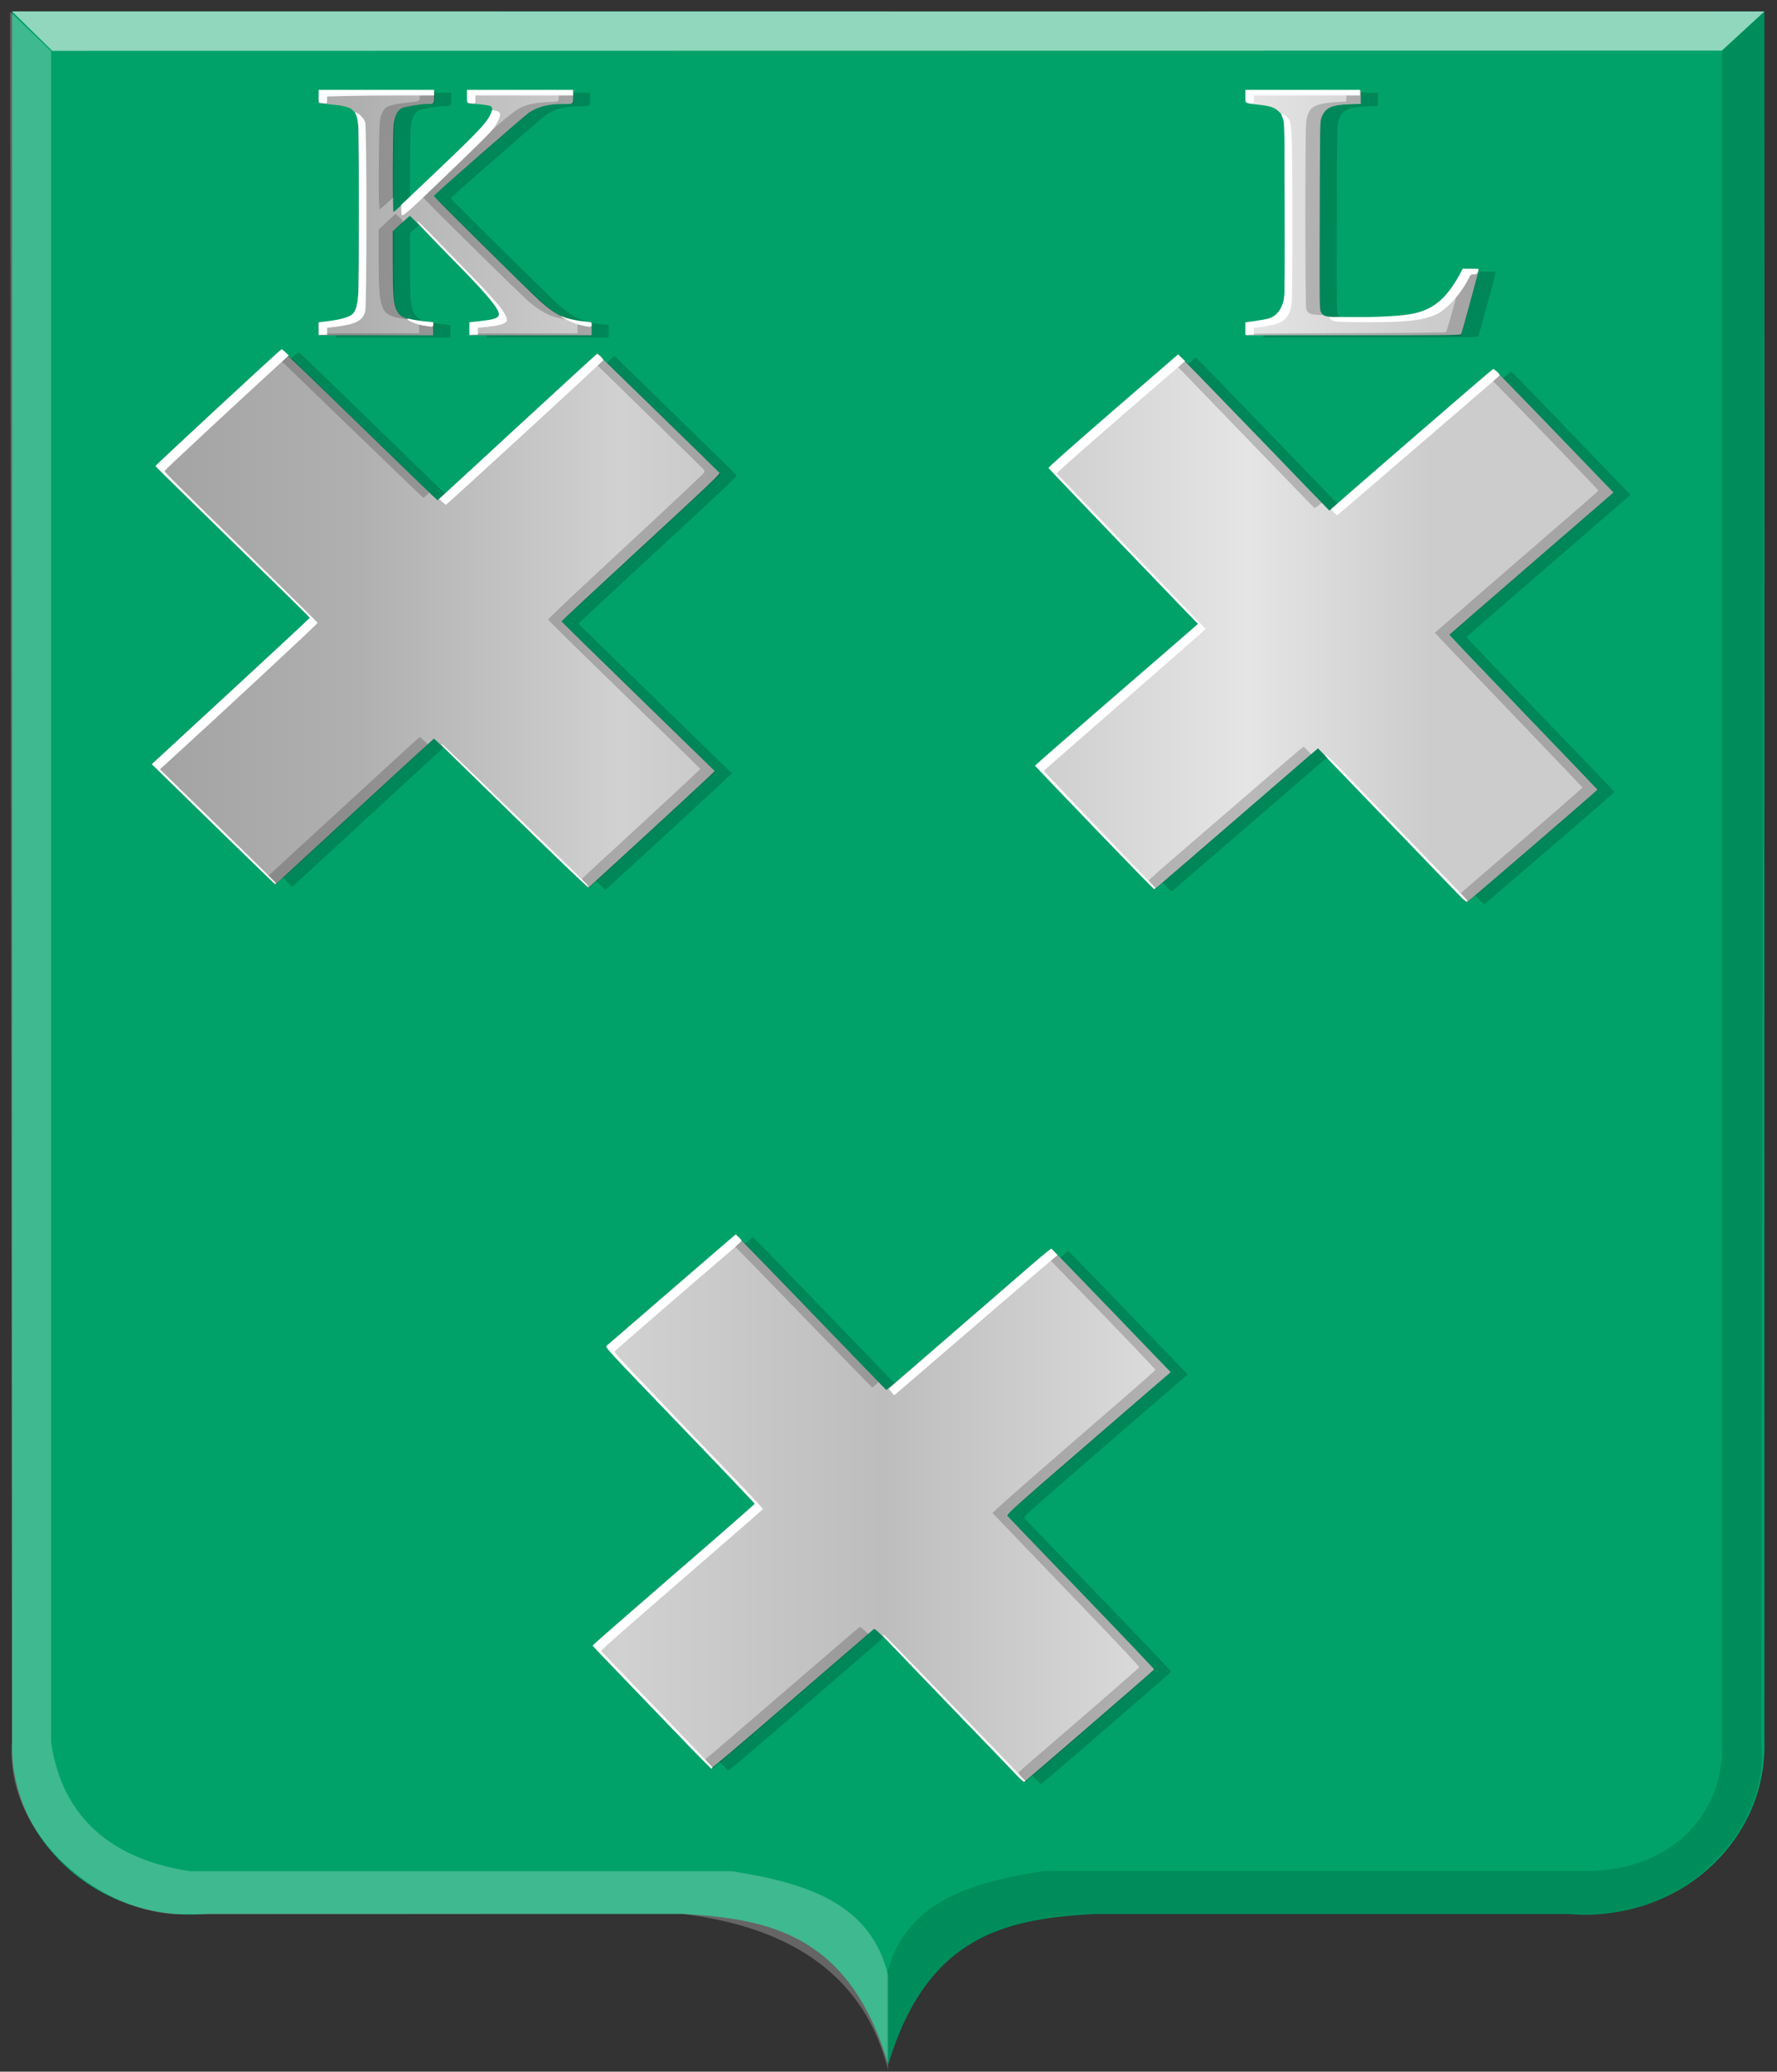
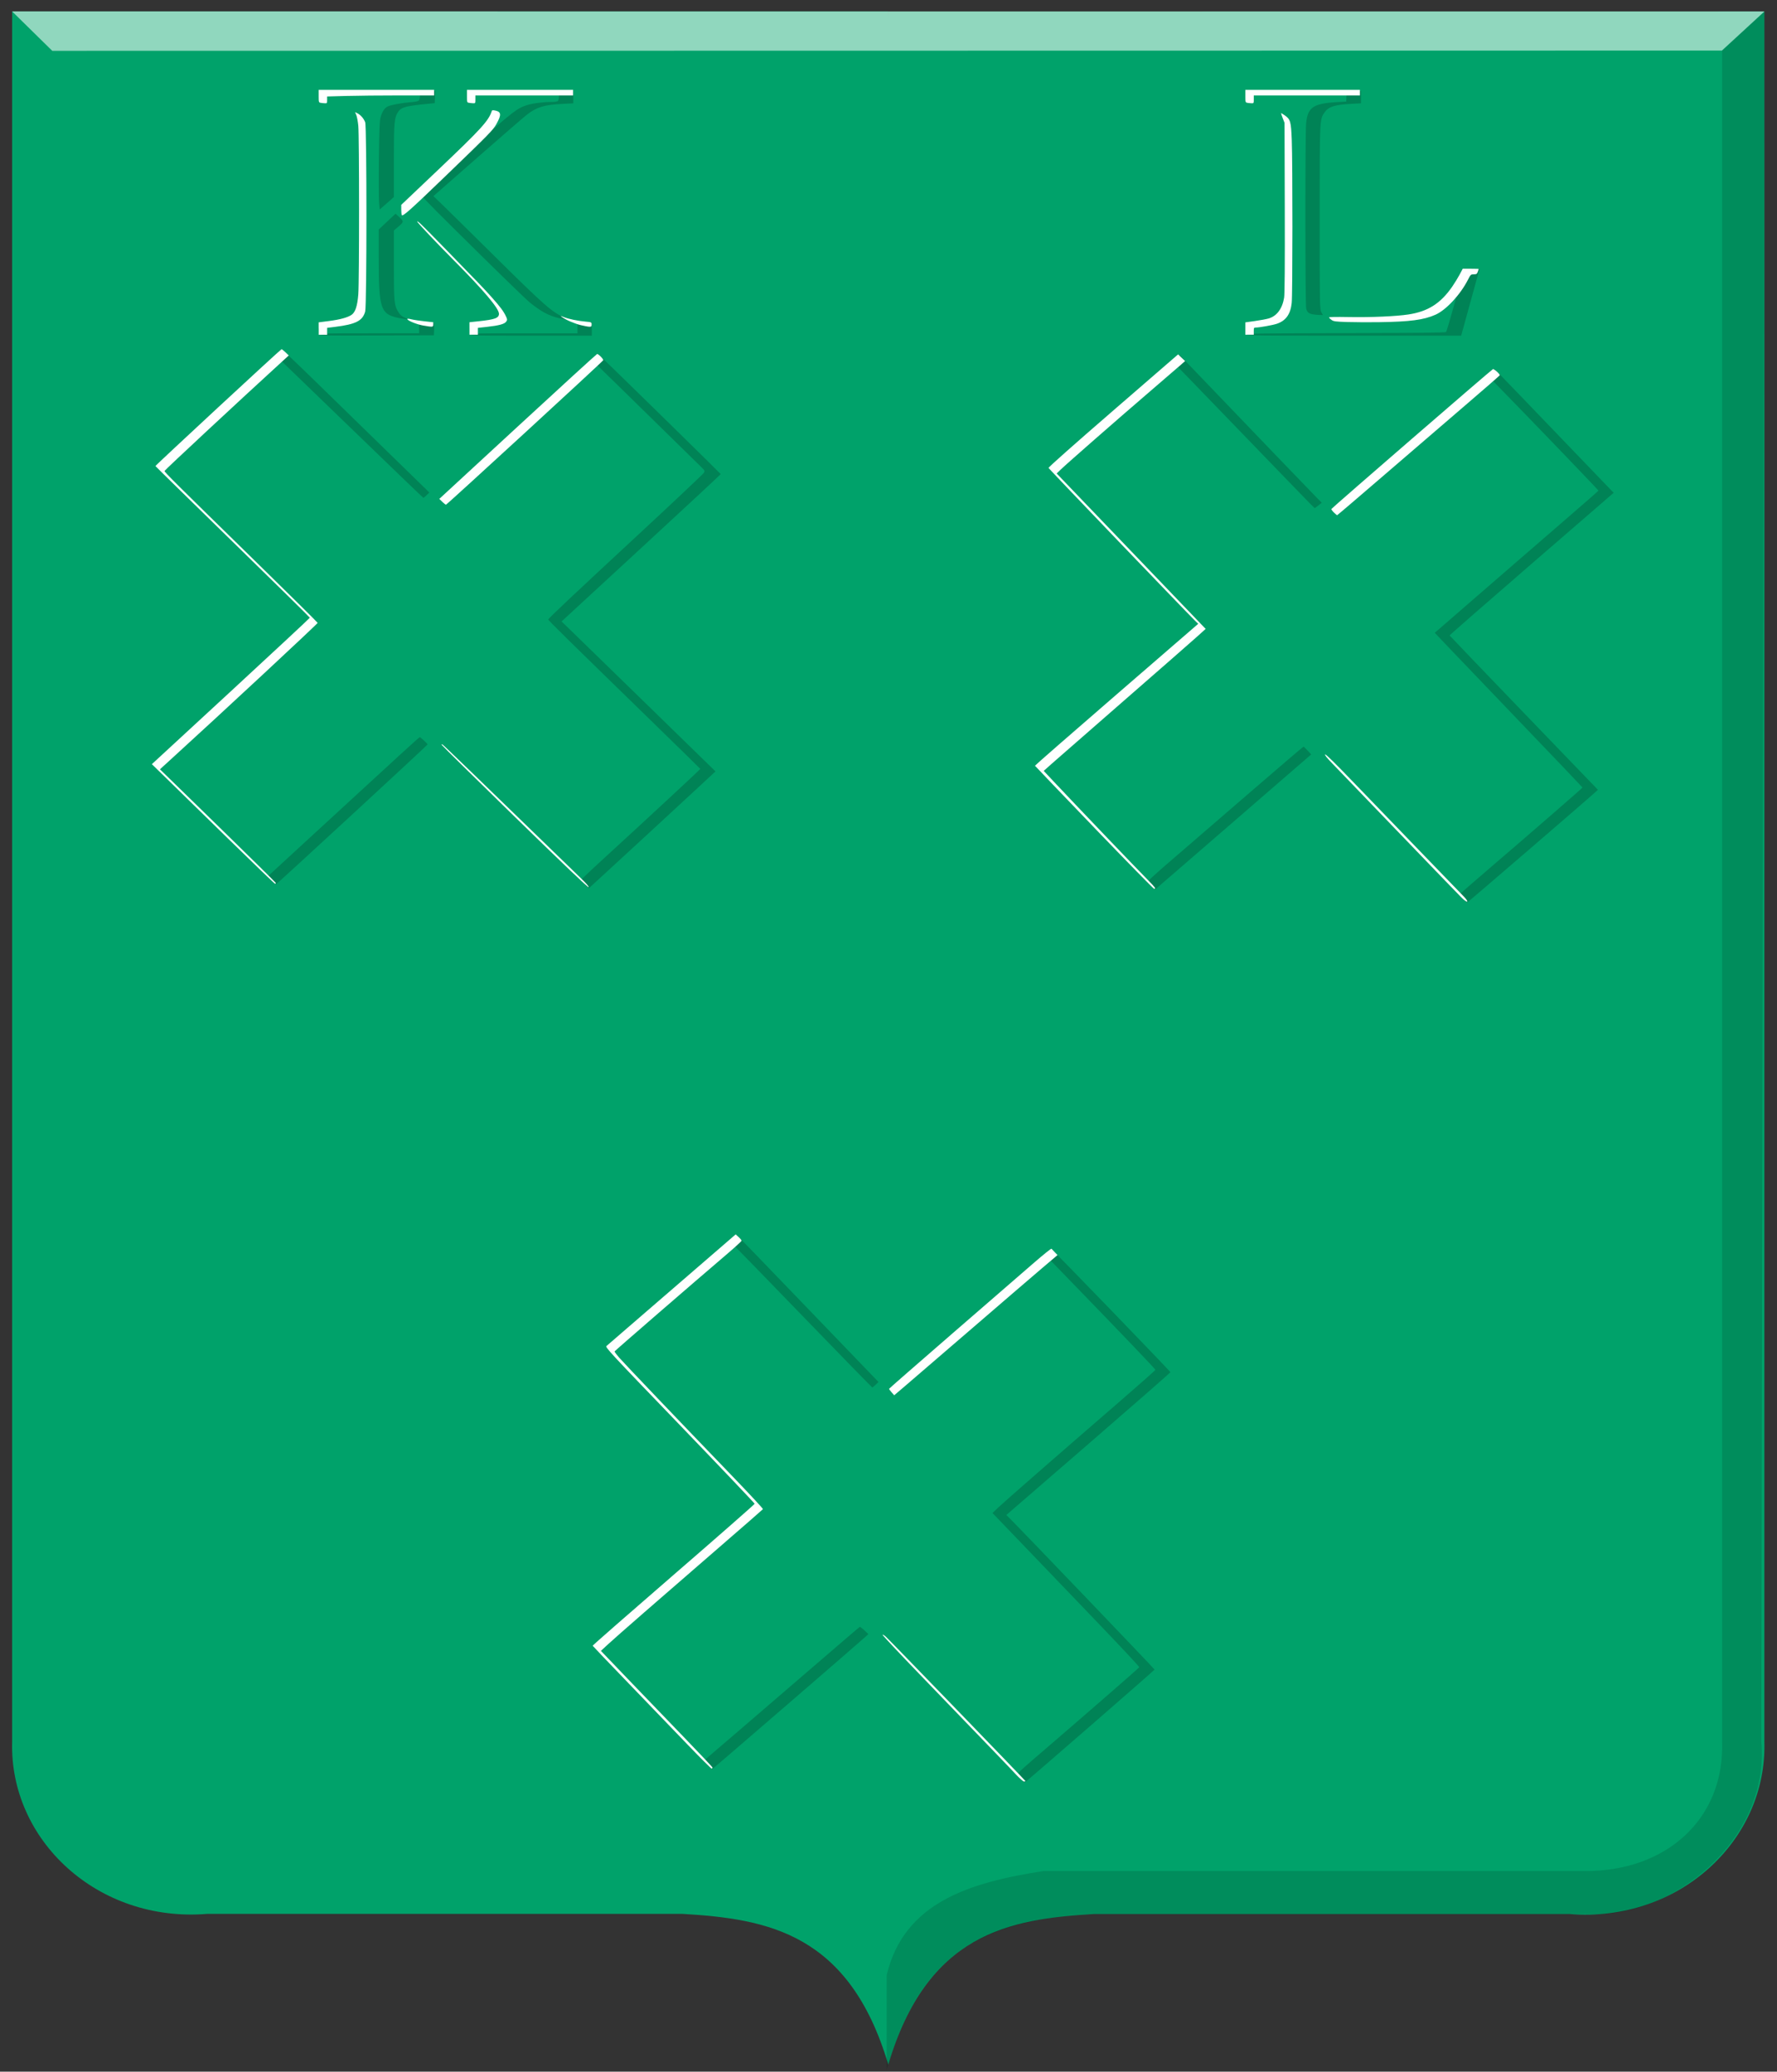
<svg xmlns="http://www.w3.org/2000/svg" xmlns:ns1="http://www.inkscape.org/namespaces/inkscape" xmlns:ns2="http://sodipodi.sourceforge.net/DTD/sodipodi-0.dtd" xmlns:xlink="http://www.w3.org/1999/xlink" width="179.031" height="208.719" id="svg35932" version="1.1" ns1:version="0.48.4 r9939" ns2:docname="Nieuw document 123">
  <rect width="100%" height="100%" fill="#333333" stroke="none" />
  <defs id="defs35934">
    <linearGradient ns1:collect="always" xlink:href="#linearGradient21651" id="linearGradient4421" gradientUnits="userSpaceOnUse" x1="0" y1="174.07" x2="30" y2="174.07" gradientTransform="translate(0,158.891)" />
    <linearGradient id="linearGradient21651">
      <stop id="stop21653" offset="0" style="stop-color:#cc992d;stop-opacity:1;" />
      <stop id="stop21655" offset="0.143" style="stop-color:#e1a832;stop-opacity:1;" />
      <stop style="stop-color:#e5cf5c;stop-opacity:1;" offset="0.321" id="stop21657" />
      <stop id="stop21659" offset="0.5" style="stop-color:#e5c547;stop-opacity:1;" />
      <stop style="stop-color:#ffffa3;stop-opacity:1;" offset="0.75" id="stop21661" />
      <stop id="stop21663" offset="0.875" style="stop-color:#ffd94d;stop-opacity:1;" />
      <stop style="stop-color:#ffdb4e;stop-opacity:1;" offset="1" id="stop21665" />
    </linearGradient>
    <linearGradient gradientUnits="userSpaceOnUse" y2="174.07" x2="30" y1="174.07" x1="0" id="linearGradient4379" xlink:href="#linearGradient21651" ns1:collect="always" />
    <linearGradient id="linearGradient4070-8-2-8-8-7-0-6-5">
      <stop style="stop-color:#a3a3a3;stop-opacity:1;" offset="0" id="stop4072-1-2-6-4-1-4-7-9" />
      <stop style="stop-color:#b0b0b0;stop-opacity:1;" offset="0.143" id="stop4074-8-0-7-0-4-8-7-1" />
      <stop id="stop4076-6-1-0-3-7-5-9-8" offset="0.321" style="stop-color:#d1d1d1;stop-opacity:1;" />
      <stop style="stop-color:#bdbdbd;stop-opacity:1;" offset="0.5" id="stop4078-0-2-8-7-6-7-6-1" />
      <stop id="stop4080-2-7-1-8-8-3-4-7" offset="0.75" style="stop-color:#e5e5e5;stop-opacity:1;" />
      <stop style="stop-color:#cccccc;stop-opacity:1;" offset="0.875" id="stop4082-4-7-8-3-2-3-1-8" />
      <stop id="stop4084-9-0-3-1-3-0-9-6" offset="1" style="stop-color:#cccccc;stop-opacity:1;" />
    </linearGradient>
    <linearGradient gradientUnits="userSpaceOnUse" y2="204.963" x2="29.643" y1="204.963" x1="3.214" id="linearGradient4389" xlink:href="#linearGradient4070-8-2-8-8-7-0-6-5" ns1:collect="always" gradientTransform="translate(336.429,486.112)" />
    <linearGradient ns1:collect="always" xlink:href="#linearGradient4070-8-2-8-8-7-0-6-5" id="linearGradient36525" x1="243.042" y1="496.109" x2="390.307" y2="496.109" gradientUnits="userSpaceOnUse" />
  </defs>
  <ns2:namedview id="base" pagecolor="#ffffff" bordercolor="#666666" borderopacity="1.0" ns1:pageopacity="0.0" ns1:pageshadow="2" ns1:zoom="1.979899" ns1:cx="128.54256" ns1:cy="78.458663" ns1:document-units="px" ns1:current-layer="layer1" showgrid="false" fit-margin-top="0" fit-margin-left="0" fit-margin-right="0" fit-margin-bottom="0" ns1:window-width="1600" ns1:window-height="837" ns1:window-x="-8" ns1:window-y="-8" ns1:window-maximized="1" />
  <g ns1:label="Laag 1" ns1:groupmode="layer" id="layer1" transform="translate(-227.75,-401.781)">
    <path ns1:connector-curvature="0" style="fill:#00a26a;fill-opacity:1;stroke:#000000;stroke-width:1px;stroke-linecap:butt;stroke-linejoin:miter;stroke-opacity:0" d="m 317.237,402.937 88.271,-0.008 0,174.325 c 0.291,9.927 -8.615,18.264 -19.653,17.359 l -24.841,0 -23.038,0 c -8.578,0.507 -16.814,1.951 -20.738,15.19 -2.037,-68.956 -2.705,-137.911 0,-206.867 z" id="path2830-5" ns2:nodetypes="cccccccc" />
    <path ns1:connector-curvature="0" style="fill:#00a26a;fill-opacity:1;stroke:#000000;stroke-width:1px;stroke-linecap:butt;stroke-linejoin:miter;stroke-opacity:0" d="m 317.245,402.923 -88.271,0 0,174.318 c -0.291,9.927 8.615,18.264 19.653,17.359 l 24.841,0 23.038,0 c 8.578,0.507 16.814,1.951 20.738,15.19 2.037,-68.956 2.705,-137.911 0,-206.867 z" id="path2830-5-1" ns2:nodetypes="cccccccc" />
    <path ns1:connector-curvature="0" style="fill:#000000;fill-opacity:0.132;stroke:#000000;stroke-width:1px;stroke-linecap:butt;stroke-linejoin:miter;stroke-opacity:0" d="m 405.508,402.937 -4.259,3.935 0,170.339 c 0.277,7.802 -5.601,13.121 -13.838,13.074 l -54.541,0 c -7.412,1.149 -14.045,3.149 -15.788,10.488 l 0,9.584 c 1.783,-6.404 4.637,-10.675 8.974,-13.004 3.606,-1.936 7.899,-2.532 11.856,-2.733 l 50.037,0.006 c 8.309,0.396 18.172,-7.54 17.247,-17.414 z" id="path4051-6-4-1" ns2:nodetypes="cccccccscccc" />
-     <path ns1:connector-curvature="0" style="fill:#ffffff;fill-opacity:0.247;stroke:#000000;stroke-width:1px;stroke-linecap:butt;stroke-linejoin:miter;stroke-opacity:0" d="m 228.77,402.964 4.127,3.978 0,170.339 c 1.111,7.789 6.338,11.854 13.994,13.02 l 54.541,0 c 7.412,1.149 14.045,3.149 15.788,10.488 l 0,9.584 C 314.454,598.893 304.47,595.557 296.478,594.608 l -50.126,0.033 c -8.205,0.21 -18.143,-7.82 -17.403,-17.359 z" id="path4051-0-1" ns2:nodetypes="ccccccccccc" />
    <path ns1:connector-curvature="0" style="fill:#ffffff;fill-opacity:0.566;stroke:#000000;stroke-width:1px;stroke-linecap:butt;stroke-linejoin:miter;stroke-opacity:0" d="m 228.973,402.933 4.042,3.969 168.215,-0.027 4.281,-3.938 z" id="path25964-9-5" ns2:nodetypes="ccccc" />
-     <path style="fill:#000000;fill-opacity:0.165" d="m 325.117,573.784 c -6.461,-6.725 -7.477,-7.751 -7.594,-7.664 -0.074,0.056 -3.778,3.251 -8.232,7.102 -5.923,5.122 -8.127,6.982 -8.209,6.928 -0.127,-0.083 -11.864,-12.275 -11.899,-12.361 -0.012,-0.03 3.682,-3.261 8.21,-7.179 l 8.232,-7.123 -0.369,-0.362 c -0.203,-0.199 -3.624,-3.747 -7.603,-7.884 -6.97,-7.249 -7.228,-7.527 -7.064,-7.649 0.093,-0.07 3.04,-2.613 6.548,-5.653 3.508,-3.04 6.415,-5.527 6.46,-5.527 0.045,0 3.465,3.514 7.6,7.809 4.135,4.295 7.543,7.817 7.573,7.827 0.03,0.01 3.759,-3.189 8.286,-7.108 4.526,-3.92 8.269,-7.124 8.318,-7.121 0.048,0.004 2.775,2.801 6.06,6.217 l 5.972,6.211 -0.243,0.219 c -0.134,0.121 -3.863,3.346 -8.288,7.168 -6.987,6.036 -8.03,6.966 -7.936,7.076 0.06,0.07 3.423,3.568 7.473,7.775 4.051,4.207 7.354,7.678 7.342,7.713 -0.031,0.086 -13.07,11.361 -13.131,11.354 -0.026,-0.003 -3.404,-3.499 -7.507,-7.77 z m 44.953,-88.279 c -3.909,-4.064 -7.266,-7.55 -7.46,-7.746 l -0.352,-0.358 -0.624,0.53 c -0.343,0.292 -4.042,3.489 -8.22,7.105 -4.178,3.616 -7.615,6.575 -7.639,6.575 -0.091,0.002 -11.925,-12.356 -11.925,-12.453 0,-0.057 3.677,-3.285 8.171,-7.174 4.494,-3.889 8.161,-7.096 8.148,-7.127 -0.013,-0.031 -3.385,-3.545 -7.492,-7.81 -4.108,-4.265 -7.497,-7.798 -7.532,-7.852 -0.042,-0.065 2.139,-2.005 6.467,-5.753 3.592,-3.11 6.565,-5.655 6.608,-5.655 0.043,0 3.47,3.523 7.615,7.829 4.145,4.306 7.551,7.829 7.569,7.829 0.018,0 3.74,-3.208 8.271,-7.128 4.532,-3.921 8.27,-7.128 8.307,-7.128 0.037,0 2.253,2.271 4.924,5.046 2.671,2.775 5.367,5.575 5.99,6.221 l 1.134,1.175 -8.254,7.139 c -4.54,3.927 -8.264,7.165 -8.275,7.196 -0.012,0.031 3.34,3.548 7.448,7.814 4.108,4.267 7.469,7.77 7.469,7.785 0,0.068 -13.072,11.328 -13.151,11.328 -0.049,0 -3.288,-3.325 -7.197,-7.389 z m -89.108,-1.571 c -4.241,-4.139 -7.736,-7.52 -7.765,-7.513 -0.029,0.007 -3.219,2.932 -7.087,6.5 -3.868,3.568 -7.456,6.875 -7.973,7.348 l -0.94,0.86 -6.216,-6.061 -6.216,-6.061 0.578,-0.534 c 0.318,-0.294 3.911,-3.607 7.984,-7.362 l 7.406,-6.828 -0.194,-0.217 c -0.106,-0.119 -3.611,-3.545 -7.788,-7.613 -4.177,-4.068 -7.601,-7.436 -7.609,-7.485 -0.014,-0.086 12.515,-11.67 12.678,-11.721 0.045,-0.014 3.587,3.39 7.871,7.566 4.284,4.175 7.82,7.591 7.857,7.591 0.037,0 3.098,-2.795 6.802,-6.21 3.704,-3.416 7.311,-6.74 8.015,-7.388 l 1.282,-1.178 6.102,5.941 c 3.356,3.268 6.149,6.001 6.205,6.075 0.089,0.117 -0.939,1.094 -7.917,7.527 -4.411,4.066 -8.009,7.418 -7.996,7.449 0.013,0.031 3.495,3.435 7.737,7.564 l 7.713,7.509 -0.711,0.677 c -1.36,1.295 -11.958,11.041 -12.033,11.064 -0.041,0.013 -3.545,-3.363 -7.787,-7.501 z m -19.382,-48.773 0,-0.624 1.04,-0.134 c 1.611,-0.208 2.32,-0.483 2.605,-1.013 0.386,-0.717 0.387,-0.744 0.387,-10.14 0,-8.292 -0.01,-8.922 -0.151,-9.351 -0.306,-0.935 -0.752,-1.183 -2.421,-1.343 -0.499,-0.048 -1.034,-0.105 -1.187,-0.127 l -0.279,-0.04 0.025,-0.616 0.025,-0.617 5.793,-0.021 5.793,-0.021 0,0.632 c 0,0.707 -0.02,0.727 -0.711,0.73 -0.584,0.002 -2.123,0.249 -2.482,0.398 -0.475,0.197 -0.769,0.761 -0.882,1.69 -0.1,0.816 -0.113,8.806 -0.015,8.806 0.139,0 8.651,-8.147 9.07,-8.681 0.741,-0.945 1.052,-1.733 0.772,-1.953 -0.143,-0.112 -1.108,-0.255 -1.735,-0.257 -0.699,-0.002 -0.707,-0.011 -0.707,-0.731 l 0,-0.632 5.347,0 5.347,0 0,0.632 c 0,0.739 0.012,0.729 -0.877,0.731 -1.667,0.004 -2.664,0.257 -3.617,0.916 -0.502,0.348 -9.553,8.269 -9.553,8.361 0,0.088 9.939,9.911 10.743,10.618 1.674,1.47 2.67,1.923 4.598,2.092 l 0.573,0.05 0,0.634 0,0.634 -6.153,0 -6.153,0 0,-0.63 0,-0.63 0.912,-0.097 c 1.65,-0.175 2.058,-0.323 2.058,-0.748 0,-0.552 -1.2,-2.004 -4.022,-4.865 -0.804,-0.815 -2.24,-2.293 -3.192,-3.284 -0.952,-0.991 -1.752,-1.79 -1.778,-1.774 -0.026,0.015 -0.42,0.367 -0.875,0.781 l -0.827,0.753 0,3.106 c 0,3.426 0.066,4.248 0.39,4.882 0.354,0.692 0.849,0.905 2.601,1.121 l 1.082,0.133 0,0.626 0,0.626 -5.771,0 -5.771,0 0,-0.624 z m 93.446,-0.007 0,-0.631 0.825,-0.098 c 1.599,-0.19 2.286,-0.516 2.693,-1.276 0.4,-0.747 0.399,-0.721 0.369,-10.099 -0.031,-9.838 0.008,-9.208 -0.618,-9.822 -0.404,-0.396 -0.887,-0.554 -2.08,-0.68 -1.313,-0.14 -1.188,-0.056 -1.188,-0.792 l 0,-0.639 5.771,0 5.771,0 0,0.669 0,0.669 -1.125,0.045 c -1.836,0.073 -2.451,0.366 -2.825,1.345 -0.161,0.421 -0.167,0.73 -0.189,9.886 -0.021,9.104 -0.016,9.462 0.136,9.732 0.279,0.492 0.436,0.513 3.833,0.515 5.411,0.003 6.849,-0.307 8.407,-1.813 0.61,-0.59 1.41,-1.687 1.8,-2.471 l 0.275,-0.553 0.785,-0.002 c 0.556,-10e-4 0.785,0.026 0.785,0.095 0,0.077 -1.58,5.866 -1.75,6.411 -0.041,0.133 -0.632,0.14 -10.859,0.14 l -10.816,0 0,-0.631 z" id="path35867" ns1:connector-curvature="0" />
-     <path style="fill:url(#linearGradient36525);fill-opacity:1.0" d="m 323.394,573.558 c -6.461,-6.725 -7.477,-7.751 -7.594,-7.664 -0.074,0.056 -3.778,3.251 -8.232,7.102 -5.923,5.122 -8.127,6.982 -8.209,6.928 -0.127,-0.083 -11.864,-12.275 -11.899,-12.361 -0.012,-0.03 3.682,-3.261 8.21,-7.179 l 8.233,-7.123 -0.369,-0.362 c -0.203,-0.199 -3.624,-3.747 -7.603,-7.884 -6.97,-7.249 -7.228,-7.527 -7.064,-7.649 0.093,-0.07 3.04,-2.613 6.548,-5.653 3.508,-3.04 6.415,-5.527 6.46,-5.527 0.045,0 3.465,3.514 7.6,7.809 4.135,4.295 7.543,7.817 7.573,7.827 0.03,0.01 3.759,-3.189 8.286,-7.108 4.527,-3.92 8.269,-7.124 8.318,-7.121 0.048,0.003 2.775,2.801 6.06,6.217 l 5.972,6.211 -0.243,0.219 c -0.134,0.121 -3.863,3.346 -8.288,7.168 -6.987,6.036 -8.03,6.966 -7.936,7.076 0.06,0.07 3.423,3.568 7.473,7.775 4.051,4.207 7.354,7.678 7.342,7.713 -0.031,0.086 -13.07,11.361 -13.131,11.354 -0.026,-0.003 -3.404,-3.499 -7.507,-7.77 z m 44.953,-88.279 c -3.909,-4.064 -7.267,-7.55 -7.46,-7.746 l -0.352,-0.357 -0.624,0.53 c -0.343,0.292 -4.042,3.489 -8.22,7.105 -4.178,3.616 -7.615,6.575 -7.639,6.575 -0.091,0.002 -11.925,-12.356 -11.925,-12.453 0,-0.057 3.677,-3.285 8.171,-7.174 4.494,-3.889 8.161,-7.096 8.148,-7.127 -0.013,-0.031 -3.385,-3.545 -7.492,-7.81 -4.108,-4.265 -7.497,-7.798 -7.532,-7.852 -0.042,-0.065 2.139,-2.005 6.467,-5.753 3.592,-3.11 6.565,-5.654 6.608,-5.654 0.043,0 3.47,3.523 7.615,7.829 4.145,4.306 7.551,7.829 7.569,7.829 0.018,0 3.74,-3.208 8.271,-7.129 4.532,-3.921 8.27,-7.128 8.307,-7.128 0.037,0 2.253,2.271 4.924,5.046 2.671,2.775 5.367,5.575 5.99,6.221 l 1.134,1.175 -8.254,7.139 c -4.54,3.927 -8.264,7.165 -8.275,7.196 -0.012,0.031 3.34,3.548 7.448,7.814 4.108,4.267 7.469,7.77 7.469,7.785 0,0.068 -13.072,11.328 -13.151,11.328 -0.049,0 -3.288,-3.325 -7.197,-7.389 z m -89.108,-1.571 c -4.241,-4.139 -7.736,-7.52 -7.765,-7.513 -0.029,0.007 -3.219,2.932 -7.087,6.5 -3.868,3.568 -7.456,6.875 -7.973,7.348 l -0.94,0.86 -6.216,-6.061 -6.216,-6.061 0.578,-0.534 c 0.318,-0.294 3.911,-3.607 7.984,-7.362 l 7.406,-6.828 -0.194,-0.217 c -0.106,-0.119 -3.611,-3.545 -7.788,-7.613 -4.177,-4.068 -7.601,-7.436 -7.609,-7.485 -0.014,-0.086 12.515,-11.67 12.678,-11.721 0.045,-0.014 3.587,3.39 7.871,7.566 4.284,4.175 7.82,7.591 7.857,7.591 0.037,0 3.098,-2.795 6.802,-6.21 3.704,-3.416 7.311,-6.74 8.015,-7.388 l 1.281,-1.178 6.102,5.941 c 3.356,3.268 6.149,6.001 6.205,6.075 0.089,0.117 -0.939,1.094 -7.917,7.527 -4.411,4.066 -8.009,7.418 -7.996,7.449 0.013,0.031 3.495,3.435 7.737,7.564 l 7.713,7.509 -0.711,0.677 c -1.36,1.295 -11.958,11.041 -12.033,11.064 -0.041,0.013 -3.545,-3.363 -7.787,-7.501 z m -19.382,-48.773 0,-0.624 1.04,-0.134 c 1.611,-0.208 2.32,-0.483 2.605,-1.013 0.386,-0.717 0.387,-0.744 0.387,-10.14 0,-8.292 -0.01,-8.922 -0.151,-9.351 -0.306,-0.935 -0.752,-1.183 -2.421,-1.343 -0.499,-0.048 -1.034,-0.105 -1.187,-0.127 l -0.279,-0.04 0.025,-0.616 0.025,-0.616 5.793,-0.021 5.793,-0.021 0,0.632 c 0,0.707 -0.02,0.727 -0.711,0.73 -0.584,0.002 -2.123,0.249 -2.482,0.398 -0.475,0.197 -0.769,0.761 -0.882,1.69 -0.099,0.816 -0.113,8.806 -0.015,8.806 0.139,0 8.651,-8.147 9.07,-8.681 0.741,-0.945 1.053,-1.733 0.772,-1.953 -0.143,-0.112 -1.108,-0.255 -1.735,-0.257 -0.699,-0.002 -0.707,-0.011 -0.707,-0.731 l 0,-0.632 5.347,0 5.347,0 0,0.632 c 0,0.739 0.012,0.729 -0.877,0.731 -1.667,0.004 -2.664,0.257 -3.617,0.916 -0.502,0.348 -9.553,8.269 -9.553,8.361 0,0.088 9.939,9.911 10.743,10.618 1.674,1.47 2.67,1.923 4.598,2.092 l 0.573,0.05 0,0.634 0,0.634 -6.153,0 -6.153,0 0,-0.63 0,-0.63 0.912,-0.097 c 1.65,-0.175 2.058,-0.323 2.058,-0.748 0,-0.552 -1.2,-2.004 -4.022,-4.865 -0.804,-0.815 -2.24,-2.293 -3.192,-3.284 -0.952,-0.991 -1.752,-1.79 -1.778,-1.774 -0.026,0.015 -0.42,0.367 -0.875,0.781 l -0.828,0.753 0,3.106 c 0,3.426 0.066,4.248 0.39,4.882 0.354,0.692 0.849,0.905 2.602,1.121 l 1.082,0.133 0,0.626 0,0.626 -5.771,0 -5.771,0 0,-0.624 z m 93.446,-0.007 0,-0.631 0.825,-0.098 c 1.599,-0.19 2.286,-0.516 2.693,-1.276 0.4,-0.747 0.399,-0.721 0.369,-10.099 -0.031,-9.838 0.008,-9.208 -0.618,-9.822 -0.404,-0.396 -0.887,-0.554 -2.08,-0.68 -1.313,-0.14 -1.188,-0.056 -1.188,-0.792 l 0,-0.639 5.771,0 5.771,0 0,0.669 0,0.669 -1.125,0.045 c -1.836,0.073 -2.451,0.366 -2.825,1.345 -0.161,0.421 -0.167,0.73 -0.189,9.886 -0.021,9.104 -0.016,9.462 0.136,9.732 0.279,0.492 0.436,0.513 3.833,0.515 5.411,0.003 6.849,-0.307 8.407,-1.813 0.61,-0.59 1.41,-1.687 1.8,-2.471 l 0.275,-0.553 0.785,-0.002 c 0.556,-0.001 0.785,0.026 0.785,0.095 0,0.077 -1.58,5.866 -1.75,6.411 -0.041,0.133 -0.632,0.14 -10.859,0.14 l -10.816,0 0,-0.631 z" id="path35867-2" ns1:connector-curvature="0" />
    <path style="fill:#000000;fill-opacity:0.193" d="m 330.699,581.113 c -0.14,-0.144 -0.322,-0.339 -0.406,-0.434 -0.151,-0.172 -0.135,-0.187 3.143,-3.003 3.88,-3.334 9.056,-7.843 9.09,-7.921 0.028,-0.064 -1.788,-1.999 -5.747,-6.124 -1.564,-1.63 -4.141,-4.315 -5.725,-5.967 -1.584,-1.652 -2.978,-3.103 -3.096,-3.225 l -0.216,-0.222 0.505,-0.488 c 0.555,-0.536 5.769,-5.09 11.943,-10.43 2.182,-1.887 3.967,-3.466 3.967,-3.509 0,-0.076 -3.3,-3.529 -8.473,-8.865 l -2.666,-2.749 0.282,-0.274 c 0.155,-0.151 0.325,-0.274 0.377,-0.274 0.088,0 11.937,12.256 11.988,12.4 0.012,0.035 -3.702,3.286 -8.254,7.225 l -8.277,7.162 0.328,0.323 c 1.026,1.012 14.61,15.191 14.61,15.25 0,0.06 -12.933,11.307 -13.071,11.366 -0.027,0.012 -0.163,-0.097 -0.303,-0.24 z m -31.655,-1.507 -0.421,-0.405 0.343,-0.296 c 0.188,-0.163 1.563,-1.34 3.055,-2.616 1.492,-1.276 4.865,-4.178 7.495,-6.448 2.63,-2.27 4.815,-4.139 4.855,-4.153 0.04,-0.014 0.252,0.143 0.47,0.349 l 0.397,0.374 -0.287,0.267 c -0.593,0.551 -15.393,13.333 -15.438,13.333 -0.026,0 -0.237,-0.182 -0.468,-0.405 z m 9.656,-45.149 c -3.783,-3.91 -6.996,-7.214 -7.141,-7.344 -0.145,-0.129 -0.263,-0.279 -0.263,-0.332 0,-0.114 0.581,-0.613 0.673,-0.578 0.035,0.013 2.94,3.016 6.456,6.672 3.516,3.656 6.717,6.983 7.114,7.392 l 0.721,0.744 -0.285,0.277 c -0.157,0.152 -0.31,0.277 -0.342,0.277 -0.032,0 -3.152,-3.199 -6.934,-7.108 z m 66.443,-42.121 c -0.191,-0.204 -0.347,-0.399 -0.347,-0.432 0,-0.033 1.384,-1.245 3.077,-2.692 3.652,-3.123 9.315,-8.041 9.315,-8.089 0,-0.019 -2.703,-2.853 -6.007,-6.299 -3.304,-3.446 -6.653,-6.946 -7.444,-7.779 l -1.437,-1.514 0.383,-0.328 c 0.211,-0.18 2.541,-2.202 5.179,-4.493 2.638,-2.291 6.175,-5.354 7.861,-6.808 1.686,-1.454 3.068,-2.665 3.071,-2.692 0.007,-0.049 -6.569,-6.892 -9.606,-9.997 l -1.6,-1.636 0.344,-0.325 0.344,-0.325 0.327,0.319 c 0.18,0.176 2.783,2.878 5.785,6.006 3.002,3.128 5.566,5.797 5.699,5.931 l 0.241,0.244 -8.277,7.16 c -4.552,3.938 -8.267,7.185 -8.254,7.216 0.012,0.031 3.379,3.542 7.482,7.802 l 7.459,7.746 -0.244,0.224 c -0.902,0.826 -12.874,11.134 -12.932,11.134 -0.04,0 -0.228,-0.167 -0.418,-0.372 z m -31.338,-1.214 c -0.162,-0.163 -0.34,-0.355 -0.397,-0.427 -0.089,-0.112 0.281,-0.461 2.721,-2.562 1.553,-1.338 5.087,-4.388 7.853,-6.778 2.766,-2.39 5.058,-4.346 5.092,-4.346 0.034,2e-5 0.223,0.176 0.419,0.391 l 0.356,0.39 -7.479,6.478 c -4.113,3.563 -7.657,6.629 -7.876,6.814 l -0.397,0.337 -0.294,-0.297 z m -57.131,-0.23 c -0.213,-0.213 -0.381,-0.422 -0.373,-0.465 0.008,-0.043 0.722,-0.726 1.585,-1.517 5.493,-5.036 10.437,-9.623 10.419,-9.666 -0.012,-0.028 -2.258,-2.227 -4.99,-4.887 -8.382,-8.159 -10.358,-10.104 -10.333,-10.167 0.057,-0.143 2.748,-2.678 8.941,-8.42 3.642,-3.378 6.675,-6.235 6.74,-6.35 0.114,-0.2 0.101,-0.226 -0.305,-0.627 -1.183,-1.168 -5.209,-5.114 -7.496,-7.346 -1.422,-1.388 -2.797,-2.732 -3.056,-2.988 l -0.471,-0.465 0.328,-0.285 0.328,-0.285 0.281,0.27 c 2.198,2.113 12.091,11.812 12.091,11.852 0,0.03 -3.608,3.383 -8.018,7.45 l -8.018,7.395 0.871,0.843 c 0.479,0.464 3.218,3.131 6.087,5.928 2.869,2.797 5.966,5.816 6.883,6.71 l 1.667,1.625 -2.006,1.863 c -1.92,1.784 -9.166,8.464 -10.248,9.448 l -0.518,0.472 -0.388,-0.387 z m -31.573,-0.409 -0.4,-0.383 4.265,-3.926 c 9.218,-8.487 11.01,-10.125 11.077,-10.125 0.079,0 0.784,0.661 0.784,0.735 0,0.07 -15.186,14.082 -15.262,14.082 -0.035,0 -0.244,-0.172 -0.464,-0.383 z m 99.453,-43.322 c -3.081,-3.195 -6.306,-6.533 -7.167,-7.417 l -1.565,-1.607 0.376,-0.305 c 0.354,-0.288 0.384,-0.297 0.513,-0.167 0.076,0.076 1.259,1.31 2.63,2.742 4.425,4.62 10.871,11.324 11.229,11.677 l 0.348,0.344 -0.339,0.274 c -0.187,0.151 -0.358,0.273 -0.382,0.272 -0.023,-10e-4 -2.563,-2.617 -5.644,-5.812 z m -89.626,-0.483 c -2.988,-2.893 -6.326,-6.119 -7.419,-7.17 l -1.987,-1.91 0.285,-0.278 c 0.157,-0.153 0.329,-0.278 0.382,-0.278 0.054,0 1.526,1.395 3.272,3.1 1.746,1.705 5.059,4.936 7.361,7.179 l 4.185,4.08 -0.277,0.269 c -0.152,0.148 -0.298,0.269 -0.324,0.268 -0.026,-6e-4 -2.491,-2.368 -5.479,-5.261 z m -4.965,-11.197 c 0,-0.106 0.603,-0.121 5.008,-0.121 l 5.008,0 0,-0.604 0,-0.604 0.658,0.05 c 0.362,0.027 0.707,0.064 0.767,0.082 0.08,0.024 0.103,0.2 0.085,0.654 l -0.025,0.622 -5.75,0.021 c -5.076,0.018 -5.75,0.006 -5.75,-0.1 z m 15.192,-5.6e-4 c 0,-0.106 0.655,-0.12 5.389,-0.12 l 5.389,0 0,-0.611 0,-0.611 0.318,0.05 c 0.175,0.027 0.5,0.05 0.721,0.051 l 0.403,5.9e-4 0,0.681 0,0.681 -6.111,0 c -5.375,0 -6.111,-0.015 -6.111,-0.12 z m 78.168,0.004 c 0,-0.101 1.309,-0.12 10.011,-0.14 7.096,-0.017 10.038,-0.049 10.104,-0.111 0.051,-0.048 0.476,-1.489 0.943,-3.202 0.468,-1.713 0.862,-3.126 0.877,-3.139 0.014,-0.013 0.368,-0.014 0.786,-10e-4 l 0.76,0.023 -0.863,3.124 c -0.475,1.718 -0.889,3.223 -0.921,3.344 l -0.058,0.22 -10.82,0 c -9.421,0 -10.82,-0.015 -10.82,-0.117 z m -85.085,-1.608 c -2.185,-0.387 -2.328,-0.772 -2.332,-6.287 l 0,-2.685 0.847,-0.797 0.847,-0.797 0.306,0.277 c 0.549,0.499 0.549,0.539 0.007,1.004 l -0.48,0.411 0,3.476 c 0,3.771 0.03,4.063 0.461,4.757 0.181,0.291 0.333,0.419 0.671,0.564 0.499,0.214 0.483,0.218 -0.327,0.074 z m 15.829,-0.042 c -1.048,-0.257 -1.748,-0.63 -2.916,-1.557 -0.393,-0.312 -3.853,-3.68 -7.699,-7.495 -2.735,-2.714 -3.41,-3.421 -3.351,-3.512 0.06,-0.092 3.185,-2.868 5.648,-5.017 3.82,-3.333 4.106,-3.552 5.05,-3.868 0.564,-0.188 1.649,-0.332 2.506,-0.332 0.321,0 0.601,-0.041 0.66,-0.096 0.056,-0.053 0.102,-0.305 0.102,-0.561 l 0,-0.465 0.721,0 0.721,0 0,0.63 0,0.63 -1.082,0.054 c -1.823,0.091 -2.579,0.316 -3.551,1.056 -0.284,0.216 -2.529,2.158 -4.988,4.316 l -4.471,3.922 0.794,0.764 c 0.437,0.42 2.788,2.737 5.224,5.148 5.272,5.218 6.003,5.856 7.278,6.351 0.417,0.162 0.456,0.193 0.243,0.191 -0.14,-0.001 -0.541,-0.073 -0.891,-0.159 z m 75.898,-0.394 c -0.375,-0.084 -0.513,-0.208 -0.614,-0.551 -0.107,-0.362 -0.114,-17.561 -0.008,-18.68 0.152,-1.606 0.699,-1.993 3.019,-2.134 l 1.019,-0.062 0.025,-0.541 0.025,-0.541 0.718,0 0.718,0 0,0.629 0,0.629 -0.973,0.052 c -1.69,0.091 -2.301,0.288 -2.701,0.87 -0.492,0.716 -0.485,0.568 -0.485,10.615 0,8.865 0.006,9.209 0.161,9.496 l 0.161,0.297 -0.394,-0.008 c -0.217,-0.005 -0.518,-0.036 -0.669,-0.07 z m -94.022,-11.263 c -0.034,-0.387 -0.041,-2.381 -0.016,-4.433 0.038,-3.086 0.069,-3.811 0.183,-4.2 0.159,-0.546 0.393,-0.889 0.713,-1.043 0.318,-0.154 1.432,-0.359 2.281,-0.421 0.441,-0.032 0.764,-0.096 0.838,-0.166 0.074,-0.07 0.12,-0.28 0.12,-0.548 l 0,-0.435 0.767,0 0.767,0 -0.025,0.621 -0.025,0.621 -0.594,0.056 c -2.23,0.212 -2.757,0.345 -3.056,0.772 -0.424,0.607 -0.463,1.03 -0.465,4.981 l 0,3.647 -0.446,0.399 c -0.245,0.22 -0.566,0.501 -0.713,0.625 l -0.268,0.226 -0.062,-0.703 z m 9.021,-10.018 c 0.058,-0.022 0.154,-0.022 0.212,0 0.058,0.022 0.011,0.04 -0.106,0.04 -0.117,0 -0.164,-0.018 -0.106,-0.04 z" id="path35911" ns1:connector-curvature="0" />
    <path style="fill:#ffffff" d="m 330.09,580.537 c -0.662,-0.711 -1.609,-1.697 -9.641,-10.024 -2.128,-2.207 -3.834,-4.025 -3.791,-4.041 0.043,-0.016 0.194,0.074 0.336,0.2 0.348,0.309 14.021,14.448 14.057,14.536 0.016,0.038 -0.042,0.067 -0.127,0.064 -0.086,-0.003 -0.461,-0.334 -0.835,-0.736 z m -32.973,-2.892 c -1.237,-1.289 -3.911,-4.066 -5.941,-6.172 -2.031,-2.106 -3.703,-3.855 -3.716,-3.888 -0.013,-0.033 3.653,-3.242 8.148,-7.133 4.495,-3.89 8.172,-7.117 8.172,-7.169 0,-0.053 -3.392,-3.621 -7.538,-7.929 -7.186,-7.468 -7.531,-7.84 -7.384,-7.969 0.085,-0.074 2.942,-2.543 6.349,-5.486 3.408,-2.943 6.301,-5.442 6.43,-5.554 l 0.234,-0.203 0.297,0.271 c 0.163,0.149 0.297,0.314 0.297,0.366 0,0.052 -0.697,0.689 -1.549,1.415 -3.234,2.757 -11.226,9.676 -11.248,9.74 -0.013,0.037 0.191,0.314 0.454,0.617 0.506,0.582 5.906,6.238 11.307,11.843 1.779,1.846 3.214,3.389 3.188,3.429 -0.026,0.04 -1.886,1.664 -4.134,3.609 -6.439,5.573 -10.556,9.163 -11.407,9.947 l -0.785,0.723 2.686,2.803 c 1.477,1.542 4.007,4.17 5.623,5.84 1.615,1.67 2.937,3.073 2.937,3.117 0,0.044 -0.038,0.09 -0.085,0.103 -0.047,0.012 -1.097,-1.032 -2.334,-2.321 z m 20.461,-35.591 c -0.144,-0.164 -0.261,-0.32 -0.261,-0.347 0,-0.026 2.888,-2.55 6.418,-5.608 3.53,-3.058 7.201,-6.24 8.157,-7.07 0.956,-0.83 1.763,-1.479 1.793,-1.442 0.03,0.037 0.18,0.196 0.332,0.353 l 0.278,0.286 -1.509,1.279 c -0.83,0.704 -4.013,3.44 -7.074,6.081 -3.061,2.641 -6.085,5.244 -6.72,5.784 l -1.154,0.982 -0.261,-0.299 z m 57.44,-49.822 c -0.26,-0.253 -3.12,-3.217 -6.357,-6.587 -3.236,-3.37 -6.246,-6.498 -6.688,-6.951 -0.537,-0.551 -0.776,-0.851 -0.719,-0.904 0.057,-0.054 1.012,0.884 2.878,2.826 1.536,1.598 4.569,4.742 6.74,6.985 2.171,2.243 4.133,4.273 4.361,4.511 0.584,0.609 0.395,0.715 -0.215,0.121 z m -37.035,-7.078 c -3.268,-3.397 -5.95,-6.199 -5.961,-6.227 -0.011,-0.028 3.685,-3.256 8.214,-7.174 l 8.233,-7.124 -0.372,-0.365 c -0.9,-0.884 -14.669,-15.243 -14.707,-15.338 -0.026,-0.064 2.517,-2.321 6.505,-5.773 l 6.548,-5.668 0.353,0.335 0.353,0.335 -0.427,0.377 c -0.235,0.208 -1.686,1.458 -3.225,2.78 -3.275,2.811 -8.309,7.22 -8.886,7.782 l -0.402,0.391 7.505,7.828 7.505,7.828 -0.911,0.821 c -0.501,0.451 -3.793,3.333 -7.316,6.403 -3.523,3.07 -6.784,5.919 -7.247,6.331 l -0.842,0.749 1.011,1.078 c 2.115,2.255 8.361,8.784 9.561,9.994 0.654,0.659 0.761,0.817 0.555,0.815 -0.058,-6e-4 -2.78,-2.78 -6.047,-6.177 z m -58.348,-1.059 c -4.034,-3.934 -7.351,-7.2 -7.371,-7.257 -0.02,-0.057 -0.006,-0.091 0.039,-0.074 0.075,0.03 4.344,4.148 9.956,9.603 1.608,1.563 3.363,3.265 3.901,3.782 0.649,0.623 0.95,0.967 0.894,1.019 -0.056,0.053 -2.553,-2.328 -7.419,-7.073 z m -28.944,2.139 c -2.591,-2.532 -5.37,-5.247 -6.175,-6.034 l -1.465,-1.431 7.957,-7.343 c 4.377,-4.039 7.957,-7.373 7.957,-7.411 0,-0.037 -3.495,-3.477 -7.766,-7.643 -4.271,-4.166 -7.776,-7.603 -7.789,-7.638 -0.021,-0.057 12.567,-11.719 12.702,-11.769 0.032,-0.011 0.209,0.125 0.394,0.304 l 0.336,0.325 -0.764,0.697 c -4.205,3.84 -11.755,10.867 -11.755,10.94 0,0.123 1.094,1.21 8.864,8.809 3.597,3.518 6.552,6.44 6.565,6.493 0.02,0.078 -9.672,9.09 -14.739,13.707 l -1.149,1.047 5.852,5.707 c 3.219,3.139 5.843,5.731 5.831,5.761 -0.012,0.03 -0.05,0.06 -0.085,0.067 -0.035,0.007 -2.183,-2.058 -4.774,-4.59 z m 111.446,-32.821 c -0.154,-0.15 -0.267,-0.308 -0.25,-0.35 0.043,-0.107 16.128,-14.034 16.278,-14.094 0.108,-0.043 0.685,0.476 0.685,0.617 0,0.027 -1.537,1.368 -3.416,2.979 -1.879,1.611 -5.554,4.773 -8.167,7.025 -2.613,2.253 -4.773,4.096 -4.8,4.096 -0.027,0 -0.175,-0.123 -0.33,-0.273 z m -89.821,-1.067 -0.309,-0.301 7.901,-7.289 c 4.345,-4.009 7.947,-7.299 8.002,-7.312 0.116,-0.027 0.657,0.523 0.618,0.628 -0.048,0.129 -15.695,14.503 -15.842,14.554 -0.033,0.011 -0.2,-0.115 -0.37,-0.28 z m -12.458,-17.465 0,-0.624 1.04,-0.134 c 1.108,-0.143 1.869,-0.351 2.268,-0.619 0.38,-0.256 0.591,-0.898 0.683,-2.078 0.102,-1.309 0.101,-15.897 0,-16.96 -0.043,-0.448 -0.135,-0.943 -0.205,-1.101 l -0.127,-0.287 0.24,0.117 c 0.319,0.156 0.644,0.53 0.784,0.902 0.169,0.451 0.167,18.447 0,19.069 -0.255,0.939 -0.943,1.288 -3.046,1.549 l -0.785,0.097 0,0.346 0,0.346 -0.424,0 -0.424,0 0,-0.624 z m 15.192,-0.006 0,-0.63 0.912,-0.097 c 1.654,-0.175 2.058,-0.323 2.058,-0.752 0,-0.541 -1.506,-2.325 -4.542,-5.381 -1.778,-1.79 -3.691,-3.814 -3.691,-3.906 0,-0.14 0.377,0.227 2.87,2.785 3.476,3.569 3.823,3.931 4.618,4.819 0.86,0.963 1.206,1.423 1.437,1.916 0.157,0.335 0.16,0.377 0.036,0.556 -0.169,0.243 -0.724,0.394 -1.937,0.528 l -0.912,0.1 0,0.345 0,0.345 -0.424,0 -0.424,0 0,-0.63 z m 78.168,0.007 0,-0.623 0.955,-0.134 c 0.525,-0.073 1.149,-0.189 1.387,-0.257 0.821,-0.235 1.382,-0.985 1.562,-2.088 0.062,-0.382 0.084,-3.276 0.067,-9.091 l -0.024,-8.53 -0.185,-0.48 c -0.102,-0.264 -0.175,-0.489 -0.164,-0.5 0.011,-0.011 0.176,0.088 0.366,0.22 0.576,0.4 0.638,0.614 0.712,2.481 0.093,2.31 0.089,15.594 -0.006,16.431 -0.127,1.14 -0.595,1.789 -1.509,2.093 -0.416,0.139 -1.755,0.378 -2.113,0.378 -0.182,0 -0.201,0.035 -0.201,0.36 l 0,0.36 -0.424,0 -0.424,0 0,-0.623 z m -82.831,-0.304 c -0.632,-0.109 -1.545,-0.477 -1.597,-0.644 -0.019,-0.062 0.103,-0.057 0.407,0.017 0.239,0.059 0.832,0.149 1.319,0.2 l 0.884,0.094 0,0.229 c 0,0.267 -0.039,0.271 -1.013,0.103 z m 15.888,-0.035 c -0.635,-0.157 -1.528,-0.539 -1.893,-0.809 -0.206,-0.153 -0.204,-0.153 0.176,-0.004 0.496,0.195 1.405,0.384 2.183,0.453 0.609,0.055 0.615,0.058 0.615,0.287 0,0.201 -0.032,0.232 -0.233,0.228 -0.128,-0.002 -0.51,-0.073 -0.848,-0.156 z m 77.24,-0.318 c -1.213,-0.037 -1.401,-0.062 -1.607,-0.207 -0.129,-0.091 -0.247,-0.203 -0.263,-0.248 -0.02,-0.057 0.627,-0.071 2.032,-0.045 2.157,0.04 4.738,-0.073 5.974,-0.262 1.968,-0.301 3.241,-1.11 4.409,-2.804 0.243,-0.352 0.581,-0.902 0.75,-1.221 l 0.308,-0.581 0.805,0 c 0.443,0 0.805,0.013 0.805,0.028 0,0.015 -0.042,0.142 -0.093,0.28 -0.081,0.22 -0.133,0.253 -0.403,0.254 -0.299,0.002 -0.32,0.022 -0.59,0.551 -0.769,1.505 -2.195,3.041 -3.269,3.519 -1.173,0.523 -2.567,0.707 -5.702,0.752 -0.98,0.014 -2.4,0.007 -3.156,-0.016 z m -95.288,-10.781 c -0.028,-0.07 -0.052,-0.328 -0.052,-0.574 l 0,-0.447 3.801,-3.611 c 4.252,-4.04 5.004,-4.865 5.312,-5.827 0.035,-0.11 0.098,-0.121 0.364,-0.065 0.604,0.129 0.628,0.435 0.105,1.366 -0.34,0.606 -0.698,0.971 -5.008,5.126 -3.689,3.556 -4.442,4.228 -4.522,4.032 z m -8.178,-11.304 c -0.179,-0.033 -0.191,-0.075 -0.191,-0.67 l 0,-0.635 5.814,0 5.814,0 0,0.28 0,0.28 -3.466,0 c -1.906,0 -4.332,0.024 -5.389,0.053 l -1.923,0.053 0,0.348 c 0,0.329 -0.013,0.347 -0.233,0.337 -0.128,-0.006 -0.319,-0.026 -0.424,-0.046 z m 14.938,0 c -0.179,-0.033 -0.191,-0.075 -0.191,-0.67 l 0,-0.635 5.347,0 5.347,0 0,0.28 0,0.28 -4.923,0 -4.923,0 0,0.4 c 0,0.386 -0.008,0.4 -0.233,0.39 -0.128,-0.006 -0.319,-0.026 -0.424,-0.046 z m 78.423,0 c -0.179,-0.033 -0.191,-0.075 -0.191,-0.67 l 0,-0.635 5.771,0 5.771,0 0,0.28 0,0.28 -5.347,0 -5.347,0 0,0.4 c 0,0.386 -0.008,0.4 -0.233,0.39 -0.128,-0.006 -0.319,-0.026 -0.424,-0.046 z" id="path35907" ns1:connector-curvature="0" />
  </g>
</svg>